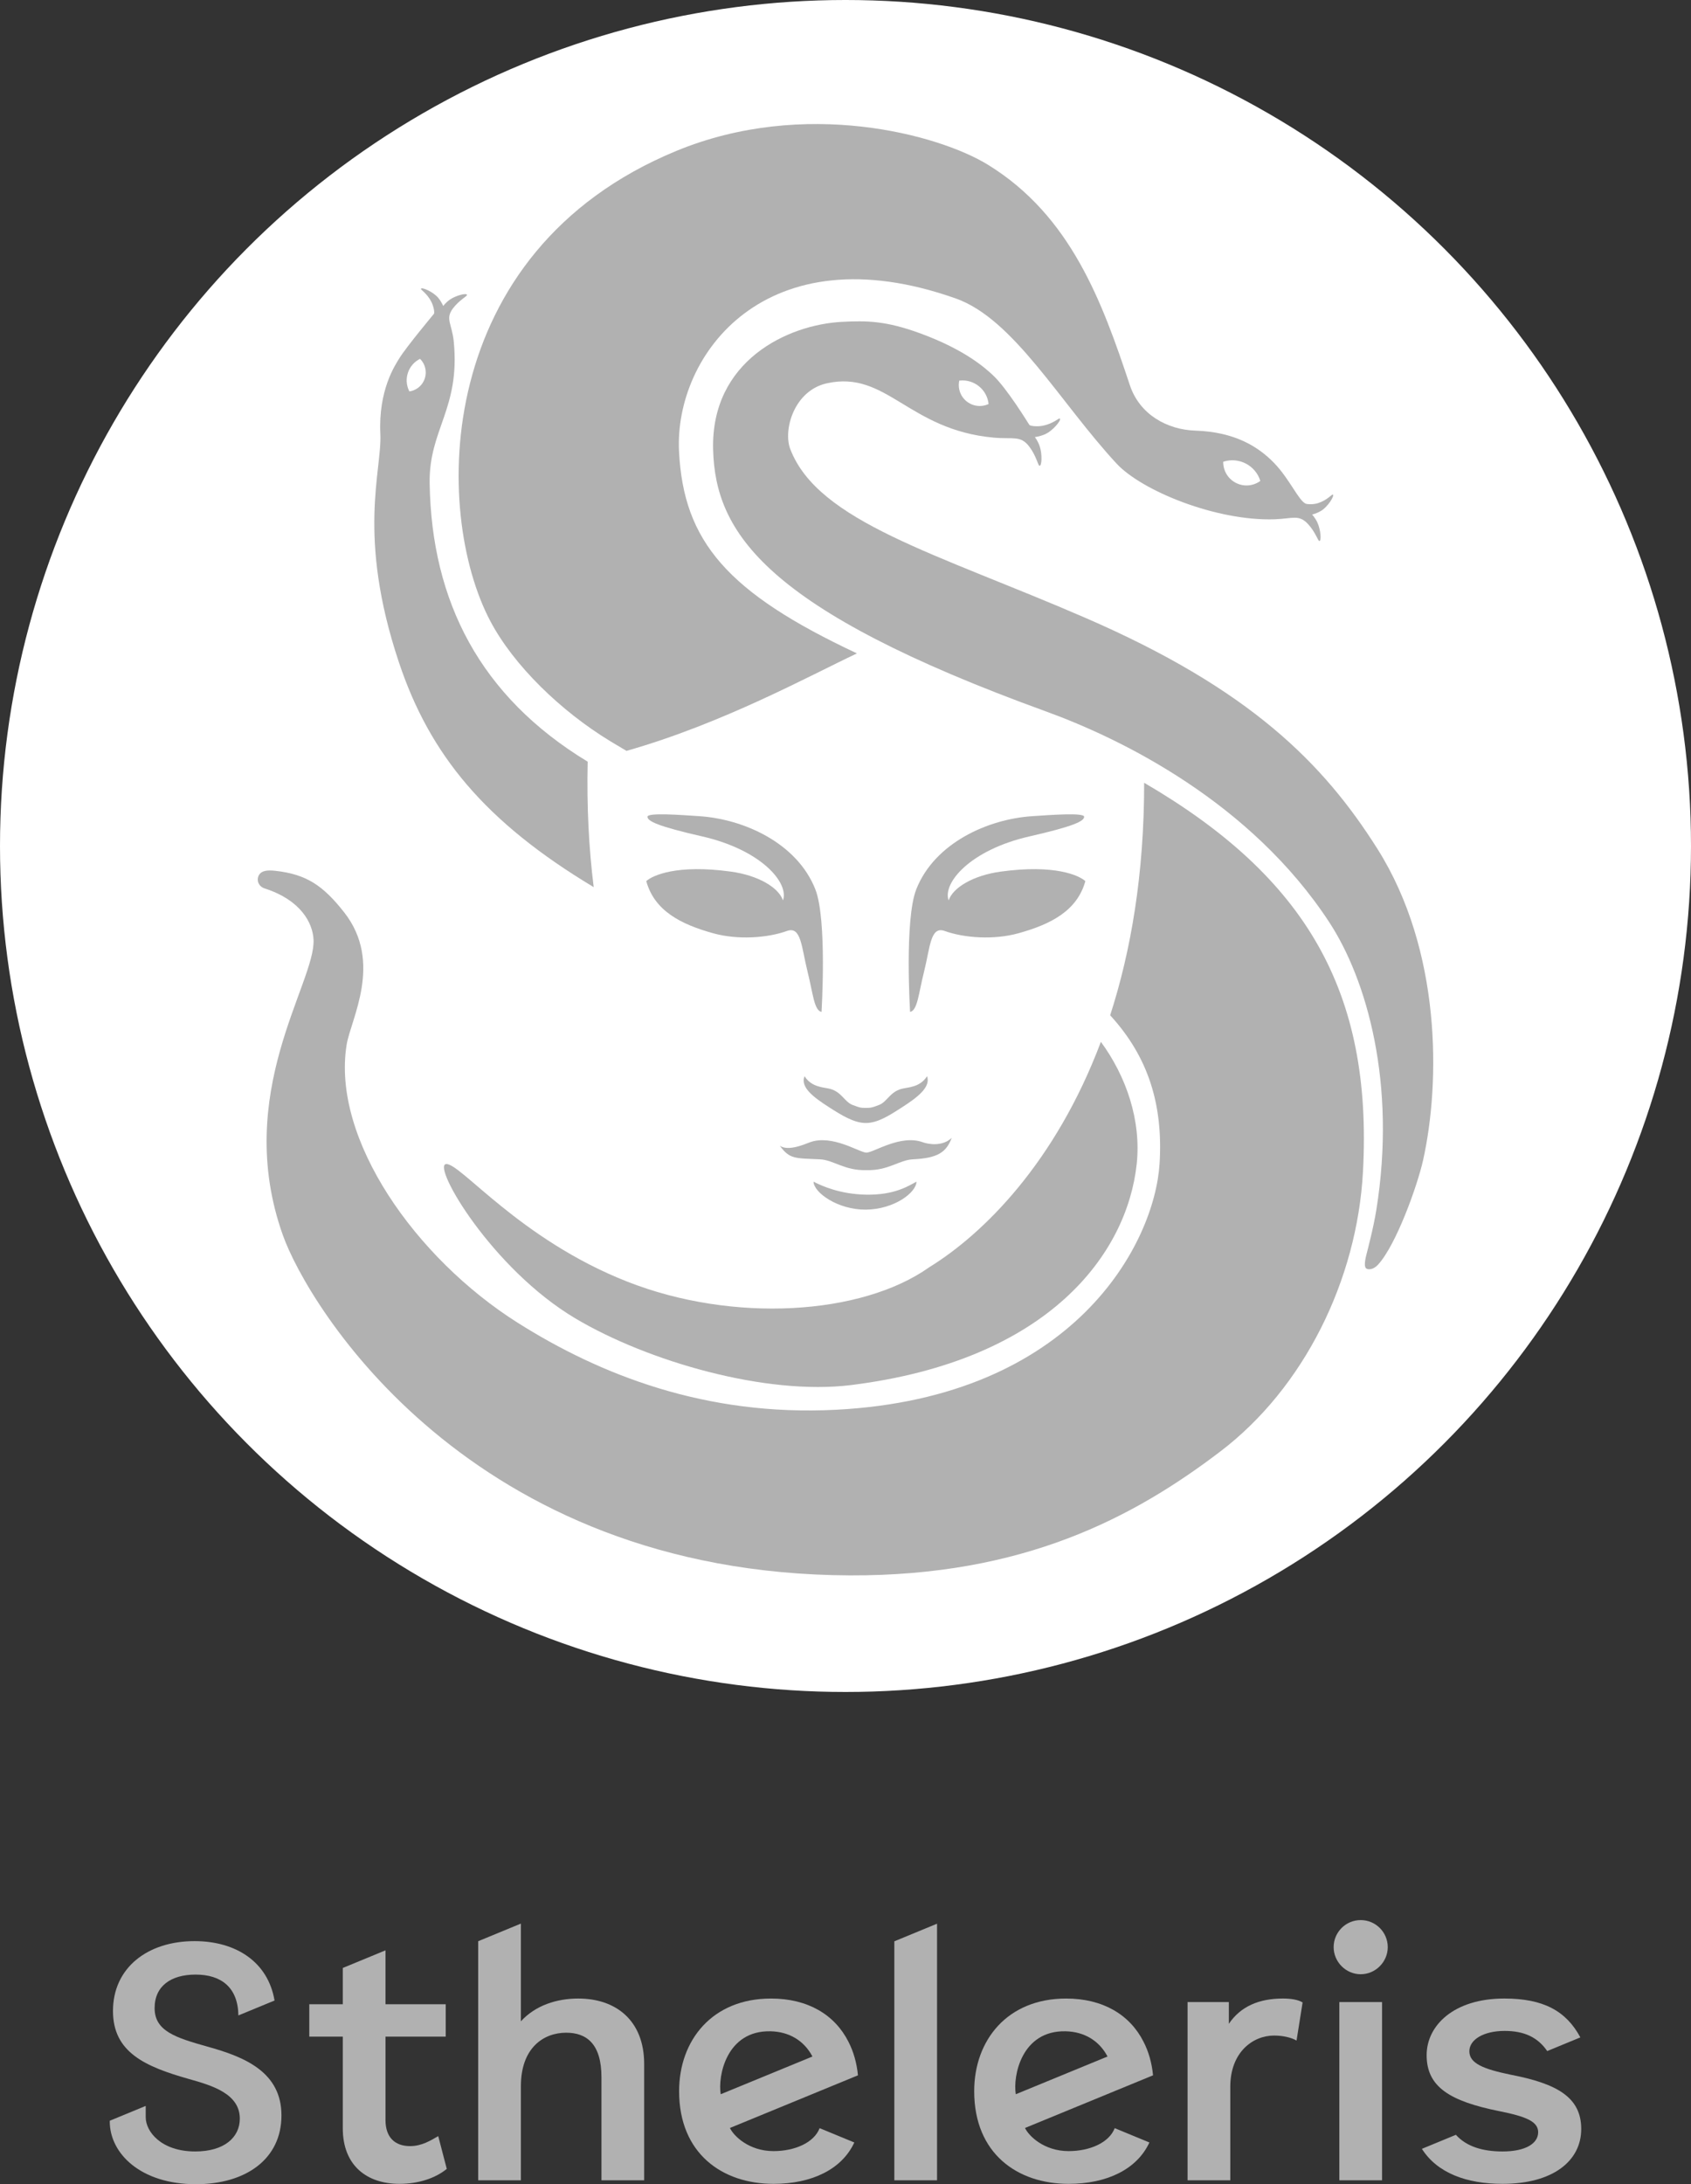
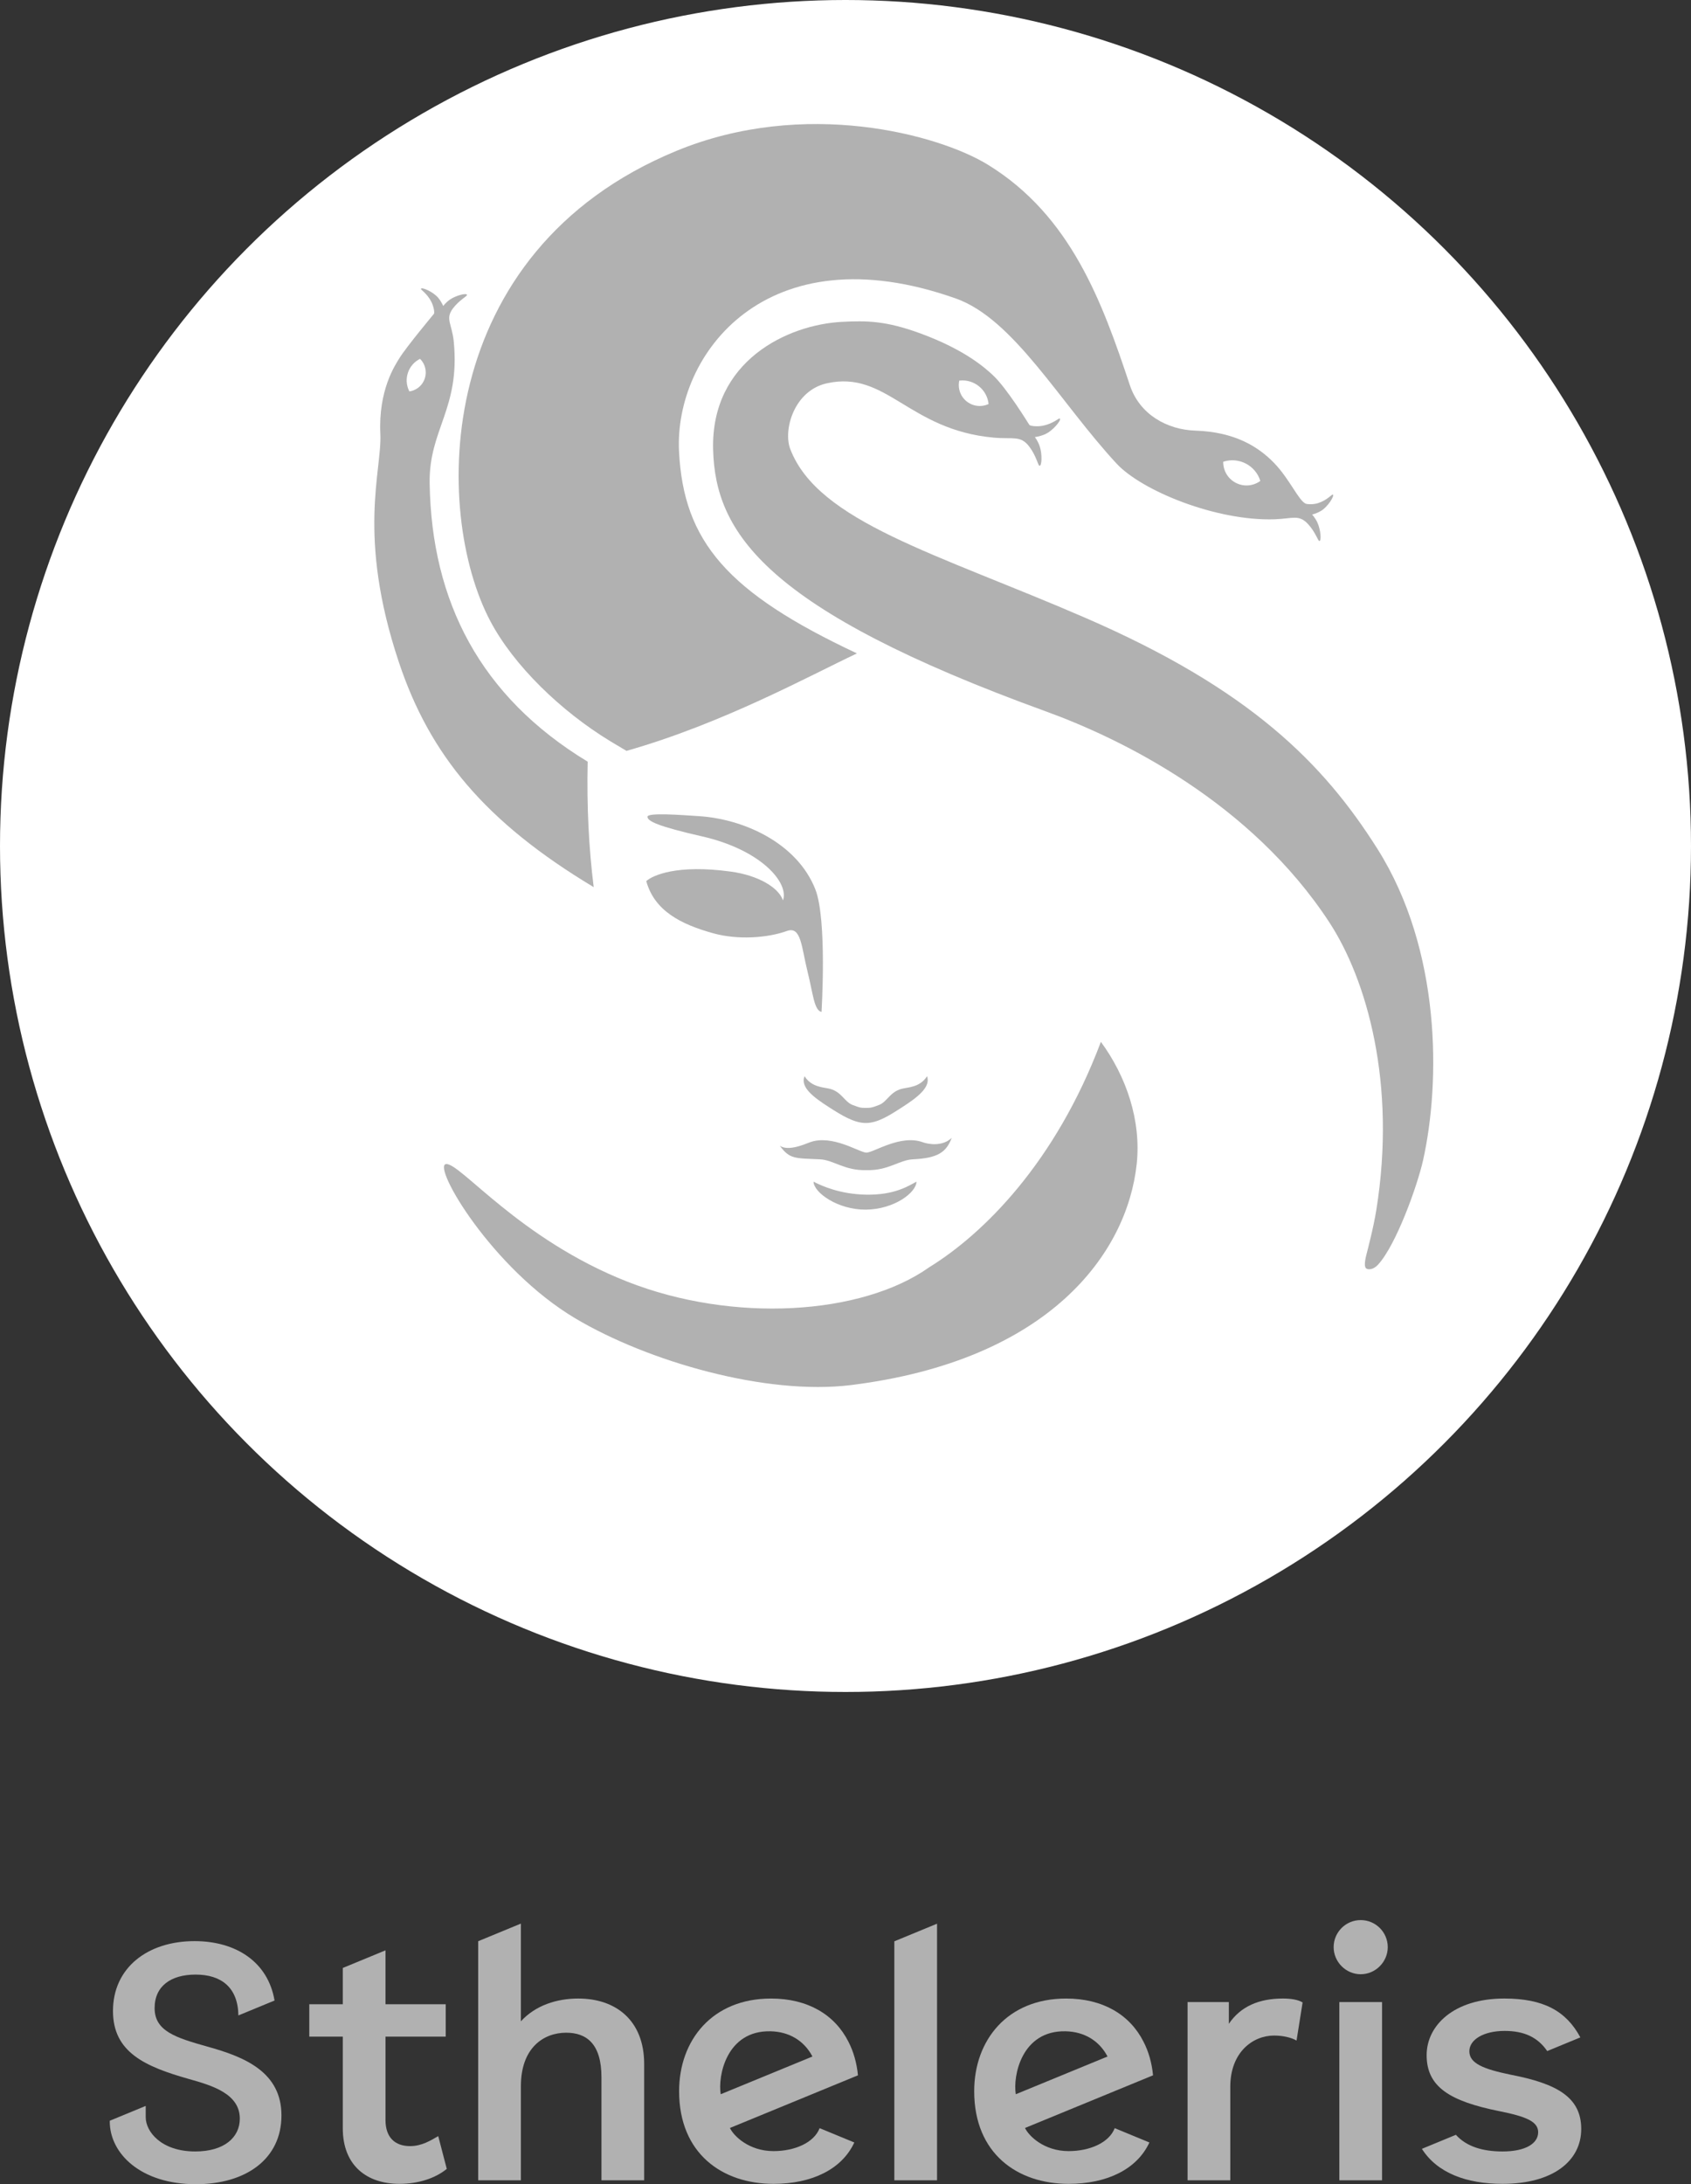
<svg xmlns="http://www.w3.org/2000/svg" xmlns:ns1="http://sodipodi.sourceforge.net/DTD/sodipodi-0.dtd" xmlns:ns2="http://www.inkscape.org/namespaces/inkscape" width="2307.36" height="2978.635" viewBox="0 0 2307.36 2978.635" version="1.1" xml:space="preserve" style="clip-rule:evenodd;fill-rule:evenodd;stroke-linejoin:round;stroke-miterlimit:2" id="svg47" ns1:docname="logo.svg" ns2:version="0.92.4 (5da689c313, 2019-01-14)">
  <rect x="0" y="0" width="2307.36" height="2978.635" fill="#333333" stroke="none" />
  <defs id="defs51" />
  <ns1:namedview pagecolor="#ffffff" bordercolor="#666666" borderopacity="1" objecttolerance="10" gridtolerance="10" guidetolerance="10" ns2:pageopacity="0" ns2:pageshadow="2" ns2:window-width="1920" ns2:window-height="1019" id="namedview49" showgrid="false" fit-margin-top="0" fit-margin-left="0" fit-margin-right="0" fit-margin-bottom="0" ns2:zoom="0.14238669" ns2:cx="662.72655" ns2:cy="2095.9237" ns2:window-x="0" ns2:window-y="0" ns2:window-maximized="1" ns2:current-layer="svg47" />
  <rect id="logo_vertikal_hg_grau" x="-1190.07" y="-1000.93" width="4687.5" height="4687.5" style="fill:none" />
  <g id="g25" transform="translate(-1190.07,-1000.93)">
    <circle cx="2343.75" cy="2154.61" r="1153.68" style="fill:#ffffff" id="circle3" />
-     <path d="m 2751.27,2068.42 c 220.909,128.779 311.801,284.837 298.572,530.232 -8.013,148.621 -80.992,295.031 -194.145,381.286 -119.244,90.897 -269.701,170.251 -505.711,169.36 -520.407,-1.964 -739.908,-368.382 -773.959,-463.985 -68.842,-193.286 44.754,-343.921 41.878,-402.971 -1.101,-22.604 -17.16,-53.927 -66.692,-69.831 -8.557,-2.748 -11.674,-11.639 -7.756,-18.282 3.918,-6.644 12.909,-6.755 21.954,-5.792 43.336,4.615 66.052,20.802 94.215,56.587 53.667,68.192 9.007,145.884 3.413,180.704 -20.665,128.623 94.295,291.123 233.162,378.885 112.924,71.366 257.012,127.921 434.319,118.842 325.894,-16.687 435.203,-227.128 441.813,-336.014 4.851,-79.917 -15.342,-145.201 -67.447,-201.974 28.389,-87.703 46.438,-192.737 46.384,-317.047 z" style="fill:#b1b1b1" id="path5" ns2:connector-curvature="0" />
    <path d="m 2692.22,2421.7 c 34.512,46.917 55.278,107.193 48.864,166.707 -13.122,121.759 -119.079,267.656 -389.717,301.355 -115.578,14.392 -277.036,-31.918 -376.426,-91.034 -113.966,-67.785 -195.255,-207.745 -176.378,-210.341 18.878,-2.595 99.978,102.372 247.449,160.337 144.241,56.696 319.815,45.828 412.053,-19.672 74.047,-45.623 172.296,-142.928 234.155,-307.352 z" style="fill:#b1b1b1" id="path7" ns2:connector-curvature="0" />
    <path d="m 2044.9,2024.9 c -7.77,-4.537 -15.23,-8.98 -22.369,-13.329 -67.456,-41.092 -131.4,-103.108 -163.396,-163.577 -78.785,-148.901 -79.394,-503.769 253.699,-641.218 174.843,-72.147 357.953,-22.627 425.405,18.899 113.112,69.637 155.742,186.973 193.503,300.467 13.431,40.369 51.2,60.785 89.339,62.031 53.781,1.757 85.916,21.814 107.612,44.233 21.185,21.891 33.56,51.745 43.26,55.5 1.5,0.581 9.314,1.441 16.52,-0.855 13.121,-4.18 18.923,-12.44 20.288,-11.641 2.575,1.507 -6.896,16.774 -16.233,22.25 -6.362,3.731 -12.094,4.969 -12.094,4.969 0,0 4.267,4.438 7.29,11.019 4.411,9.602 5.682,25.264 2.531,25.051 -1.788,-0.121 -5.324,-12.233 -15.352,-23.068 -12.504,-13.509 -20.873,-7.426 -45.287,-6.561 -79.575,2.818 -181.55,-38.78 -216.03,-75.987 -77.438,-83.56 -140.123,-197.03 -219.197,-225.062 -259.347,-91.938 -384.306,76.766 -377.803,208.267 6.084,123.051 65.77,192.685 242.797,275.697 -64.867,30.526 -183.055,95.603 -314.483,132.915 z m 864.88,-368.126 c -2.796,2.061 -5.979,3.695 -9.483,4.776 -16.76,5.172 -34.566,-4.235 -39.737,-20.995 -1.021,-3.307 -1.474,-6.654 -1.415,-9.935 0.229,-0.075 0.462,-0.149 0.696,-0.222 21.059,-6.499 43.433,5.319 49.939,26.376 z" style="fill:#b1b1b1" id="path9" ns2:connector-curvature="0" />
    <path d="m 2339.19,1439.83 c 33.538,-1.696 59.614,-1.511 106.557,15.701 61.859,22.682 89.075,47.779 98.916,56.849 19.475,17.95 49.416,67.377 50.043,68.1 1.129,1.303 9.941,2.617 18.049,1.053 14.762,-2.847 22.073,-10.853 23.458,-9.851 2.613,1.89 -9.539,16.836 -20.348,21.494 -7.366,3.174 -13.744,3.799 -13.744,3.799 0,0 4.093,5.174 6.574,12.457 3.619,10.626 3.088,27.256 -0.309,26.66 -1.927,-0.339 -4.29,-13.502 -13.86,-26.089 -11.934,-15.695 -21.808,-9.866 -48.392,-12.26 -116.851,-10.52 -146.238,-92.303 -227.909,-74.072 -44.796,10 -59.79,63.713 -49.858,89.619 38.087,99.34 198.872,141.899 402.657,230.194 224.71,97.361 324.924,198.489 398.56,315.097 87.522,138.599 85.93,318.491 62.274,424.552 -7.557,33.882 -36.456,115.257 -61.56,142.571 -6.327,6.884 -14.09,7.418 -16.619,4.449 -1.8,-2.115 -1.659,-8.266 0.622,-17.368 2.302,-9.185 9.83,-37.43 13.751,-61.805 27.758,-172.521 -13.144,-314.445 -64.307,-392.533 -106.792,-162.997 -281.911,-249.387 -386.49,-287.333 -383.177,-139.033 -451.164,-243.615 -454.142,-357.1 -3.178,-121.102 101.879,-170.431 176.077,-174.184 z m 199.8,112.055 c -2.823,1.325 -5.913,2.206 -9.188,2.544 -15.666,1.616 -29.696,-9.79 -31.312,-25.456 -0.318,-3.091 -0.13,-6.118 0.497,-8.997 0.215,-0.026 0.433,-0.05 0.651,-0.073 19.685,-2.03 37.315,12.299 39.352,31.982 z" style="fill:#b1b1b1" id="path11" ns2:connector-curvature="0" />
    <path d="m 2000.17,2210.74 c -148.292,-89.007 -223.669,-180.471 -265.811,-306.656 -57.724,-172.841 -22.908,-261.351 -25.299,-311.414 -2.842,-59.491 19.841,-93.441 26.258,-103.696 9.977,-15.945 46.486,-59.532 46.961,-60.255 0.856,-1.302 -0.164,-9.292 -3.515,-15.961 -6.101,-12.144 -14.861,-16.539 -14.329,-17.99 1.003,-2.738 16.989,4.165 23.695,12.426 4.57,5.629 6.679,11.024 6.679,11.024 0,0 3.497,-4.832 9.223,-8.777 8.356,-5.757 22.955,-9.378 23.27,-6.276 0.178,1.759 -10.693,7.046 -19.294,18.463 -10.725,14.235 -1.145,21.097 1.214,45.11 9.02,91.811 -34.107,119.638 -32.902,193.387 2.637,161.335 69.204,290.771 215.639,379.516 -1.383,61.51 1.649,118.48 8.211,171.099 z m -236.981,-720.437 c 2.035,1.993 3.775,4.355 5.11,7.049 6.382,12.887 1.102,28.531 -11.784,34.913 -2.543,1.26 -5.193,2.065 -7.856,2.447 -0.091,-0.175 -0.181,-0.354 -0.27,-0.534 -8.021,-16.192 -1.389,-35.85 14.8,-43.875 z" style="fill:#b1b1b1" id="path13" ns2:connector-curvature="0" />
    <path d="m 2371.45,2630.09 c 39.487,0.767 58.225,-11.97 69.144,-17.71 -0.135,14.703 -30.288,37.804 -69.144,38.129 -38.318,0.321 -71.153,-23.426 -71.288,-38.129 10.919,5.74 36.081,17.025 71.288,17.71 z" style="fill:#b1b1b1" id="path15" ns2:connector-curvature="0" />
    <path d="m 2372.28,2572.78 c 9.908,0.02 46.554,-25.3 77.139,-14.094 7.311,2.679 26.577,6.099 39.295,-6.066 -7.477,19.82 -19.199,27.697 -53.085,29.298 -18.563,0.877 -33.678,15.686 -63.349,14.719 -29.67,0.967 -44.786,-13.842 -63.349,-14.719 -33.885,-1.601 -41.195,0.081 -54.74,-18.44 11.836,7.754 33.64,-2.113 40.95,-4.792 30.586,-11.206 67.741,14.076 77.139,14.094 z" style="fill:#b1b1b1" id="path17" ns2:connector-curvature="0" />
    <path d="m 2371.45,2511.73 c 6.036,0 7.501,0.162 18.107,-3.976 11.055,-4.314 14.622,-17.567 30.623,-21.932 8.213,-2.241 25.099,-1.75 34.815,-17.191 5.679,15.154 -14.656,29.765 -33.74,42.095 -18.062,11.669 -33.691,21.643 -49.805,21.643 -16.113,0 -33.206,-10.56 -51.267,-22.228 -19.084,-12.33 -38.716,-26.483 -32.277,-41.51 9.716,15.441 26.602,14.95 34.815,17.191 16.001,4.365 19.568,17.618 30.623,21.932 10.606,4.138 12.071,3.976 18.106,3.976 z" style="fill:#b1b1b1" id="path19" ns2:connector-curvature="0" />
-     <path d="m 2479.07,2270.51 c -19.594,-7.052 -19.754,22.156 -28.195,55.75 -7.387,29.396 -8.835,52.711 -18.993,54.627 0,0 -7.838,-126.095 8.49,-167.315 24.99,-63.089 97.584,-95.63 158.14,-99.611 24.776,-1.628 70.76,-5.17 70.846,0.772 0.087,6.053 -14.521,13.126 -74.539,26.793 -81.123,18.471 -118.955,63.709 -110.32,87.259 5.783,-17.48 33.664,-34.099 71.022,-39.234 73.714,-10.132 106.76,5.1 115.506,12.95 -11.227,40.54 -47.117,58.951 -91.839,71.265 -33.032,9.096 -73.446,6.344 -100.118,-3.256 z" style="fill:#b1b1b1" id="path21" ns2:connector-curvature="0" />
    <path d="m 2263.84,2270.51 c 19.594,-7.052 19.754,22.156 28.195,55.75 7.387,29.396 8.835,52.711 18.993,54.627 0,0 7.838,-126.095 -8.49,-167.315 -24.99,-63.089 -97.584,-95.63 -158.14,-99.611 -24.776,-1.628 -70.76,-5.17 -70.846,0.772 -0.087,6.053 14.521,13.126 74.539,26.793 81.123,18.471 118.955,63.709 110.32,87.259 -5.783,-17.48 -33.664,-34.099 -71.022,-39.234 -73.714,-10.132 -106.76,5.1 -115.506,12.95 11.227,40.54 47.117,58.951 91.839,71.265 33.032,9.096 73.446,6.344 100.118,-3.256 z" style="fill:#b1b1b1" id="path23" ns2:connector-curvature="0" />
  </g>
  <g id="g45" transform="translate(-1190.07,-1000.93)">
    <path d="m 3176.61,3912.19 -46.386,19.131 c 21.109,33.084 61.023,47.754 110.006,47.754 68.56,0 107.413,-31.071 107.413,-74.819 0,-43.285 -33.025,-61.766 -95.738,-73.924 -37.945,-7.782 -56.917,-15.563 -56.917,-32.099 0,-15.563 18.972,-27.722 48.161,-27.722 26.432,0 45.038,8.496 58.093,27.476 l 45.209,-18.645 c -19.443,-36.147 -50.491,-53.011 -103.789,-53.011 -69.043,0 -105.953,36.898 -105.953,77.252 0,43.284 31.568,62.738 99.143,76.356 36.485,7.295 53.026,14.104 53.026,28.694 0,15.076 -16.541,26.262 -48.648,26.262 -26.135,0 -48.715,-6.191 -63.62,-22.705 z" style="fill:#b1b1b1;fill-rule:nonzero" id="path27" ns2:connector-curvature="0" />
    <path d="m 3046.74,3693.21 c 20.398,0 36.918,-17.001 36.918,-36.918 0,-20.402 -16.52,-36.918 -36.918,-36.918 -20.397,0 -36.918,16.516 -36.918,36.918 0,19.917 16.521,36.918 36.918,36.918 z m -29.139,281.003 h 58.279 v -243.021 h -58.279 z" style="fill:#b1b1b1;fill-rule:nonzero" id="path29" ns2:connector-curvature="0" />
    <path d="m 2940.73,3726.33 c -32.573,0 -57.853,10.683 -73.894,34.476 v -29.62 h -56.337 v 243.027 h 58.279 v -127.375 c 0,-47.158 30.628,-70.008 59.798,-70.008 12.64,0 23.822,2.917 30.628,6.807 l 8.265,-51.965 c -6.32,-3.885 -16.529,-5.342 -26.739,-5.342 z" style="fill:#b1b1b1;fill-rule:nonzero" id="path31" ns2:connector-curvature="0" />
    <path d="m 2758.42,3922.64 c -16.918,36.542 -57.881,56.442 -110.232,56.442 -69.864,0 -128.833,-41.264 -128.833,-126.371 0,-69.547 45.213,-126.373 125.43,-126.373 50.097,0 86.962,22.026 105.604,58.893 6.904,13.398 11.342,28.793 13.004,45.827 l -174.712,71.814 c 5.084,10.82 25.891,31.544 59.507,31.544 28.785,0 55.203,-11.366 62.903,-31.296 z m -57.136,-117.225 -125.16,51.446 c -4.166,-24.476 7.654,-87.347 68.175,-85.857 25.016,0.617 45.578,12.622 56.985,34.411 z" style="fill:#b1b1b1" id="path33" ns2:connector-curvature="0" />
    <path d="m 2468.66,3624.29 -58.279,24.035 v 325.889 h 58.279 z" style="fill:#b1b1b1;fill-rule:nonzero" id="path35" ns2:connector-curvature="0" />
    <path d="m 2355.78,3922.64 c -16.918,36.542 -57.881,56.442 -110.232,56.442 -69.865,0 -128.833,-41.264 -128.833,-126.371 0,-69.547 45.213,-126.373 125.43,-126.373 50.097,0 86.962,22.026 105.604,58.893 6.904,13.398 11.342,28.793 13.004,45.827 l -174.712,71.814 c 5.084,10.82 25.891,31.544 59.507,31.544 28.785,0 55.202,-11.366 62.903,-31.296 z m -57.136,-117.225 -125.16,51.446 c -4.166,-24.476 7.654,-87.347 68.175,-85.857 25.015,0.617 45.578,12.622 56.985,34.411 z" style="fill:#b1b1b1" id="path37" ns2:connector-curvature="0" />
    <path d="m 1900.83,3624.14 -58.279,24.036 v 326.04 h 58.279 v -128.347 c 0,-52.506 31.131,-72.925 61.776,-72.925 27.727,0 48.157,15.071 48.157,60.771 v 140.501 h 58.279 v -158.49 c 0,-59.776 -38.852,-89.393 -89.897,-89.393 -29.186,0 -58.372,9.225 -78.315,31.074 z" style="fill:#b1b1b1;fill-rule:nonzero" id="path39" ns2:connector-curvature="0" />
    <path d="m 1716.08,3660.62 -58.279,24.036 v 49.456 h -45.699 v 44.18 h 45.699 v 124.995 c 0,51.025 33.025,75.79 77.239,75.79 26.253,0 49.103,-7.769 64.66,-20.395 l -11.668,-44.695 c -10.21,5.836 -22.364,13.618 -38.407,13.618 -20.905,0 -33.545,-12.159 -33.545,-35.505 v -113.808 h 82.161 v -44.18 h -82.161 z" style="fill:#b1b1b1;fill-rule:nonzero" id="path41" ns2:connector-curvature="0" />
    <path d="m 1515.35,3749.41 49.333,-20.346 c -8.888,-52.537 -52.443,-81.002 -109.159,-81.002 -64.191,0 -111.298,36.414 -111.298,95.238 0,56.41 43.708,75.861 104.002,92.881 31.131,8.754 69.072,19.938 69.072,53.979 0,25.287 -20.917,44.738 -60.803,44.738 -46.69,0 -67.605,-27.232 -67.605,-46.684 v -15.421 l -49.036,20.223 c 0,0.362 -0.01,0.707 -0.01,1.034 0,43.276 41.758,85.515 117.623,85.515 67.597,0 116.647,-33.986 116.647,-93.782 0,-58.841 -49.536,-79.751 -101.082,-93.854 -42.807,-12.157 -71.992,-20.91 -71.992,-52.519 0,-30.15 22.375,-45.71 55.938,-45.71 34.959,0 57.801,17.442 58.366,55.71 z" style="fill:#b1b1b1;fill-rule:nonzero" id="path43" ns2:connector-curvature="0" />
  </g>
</svg>